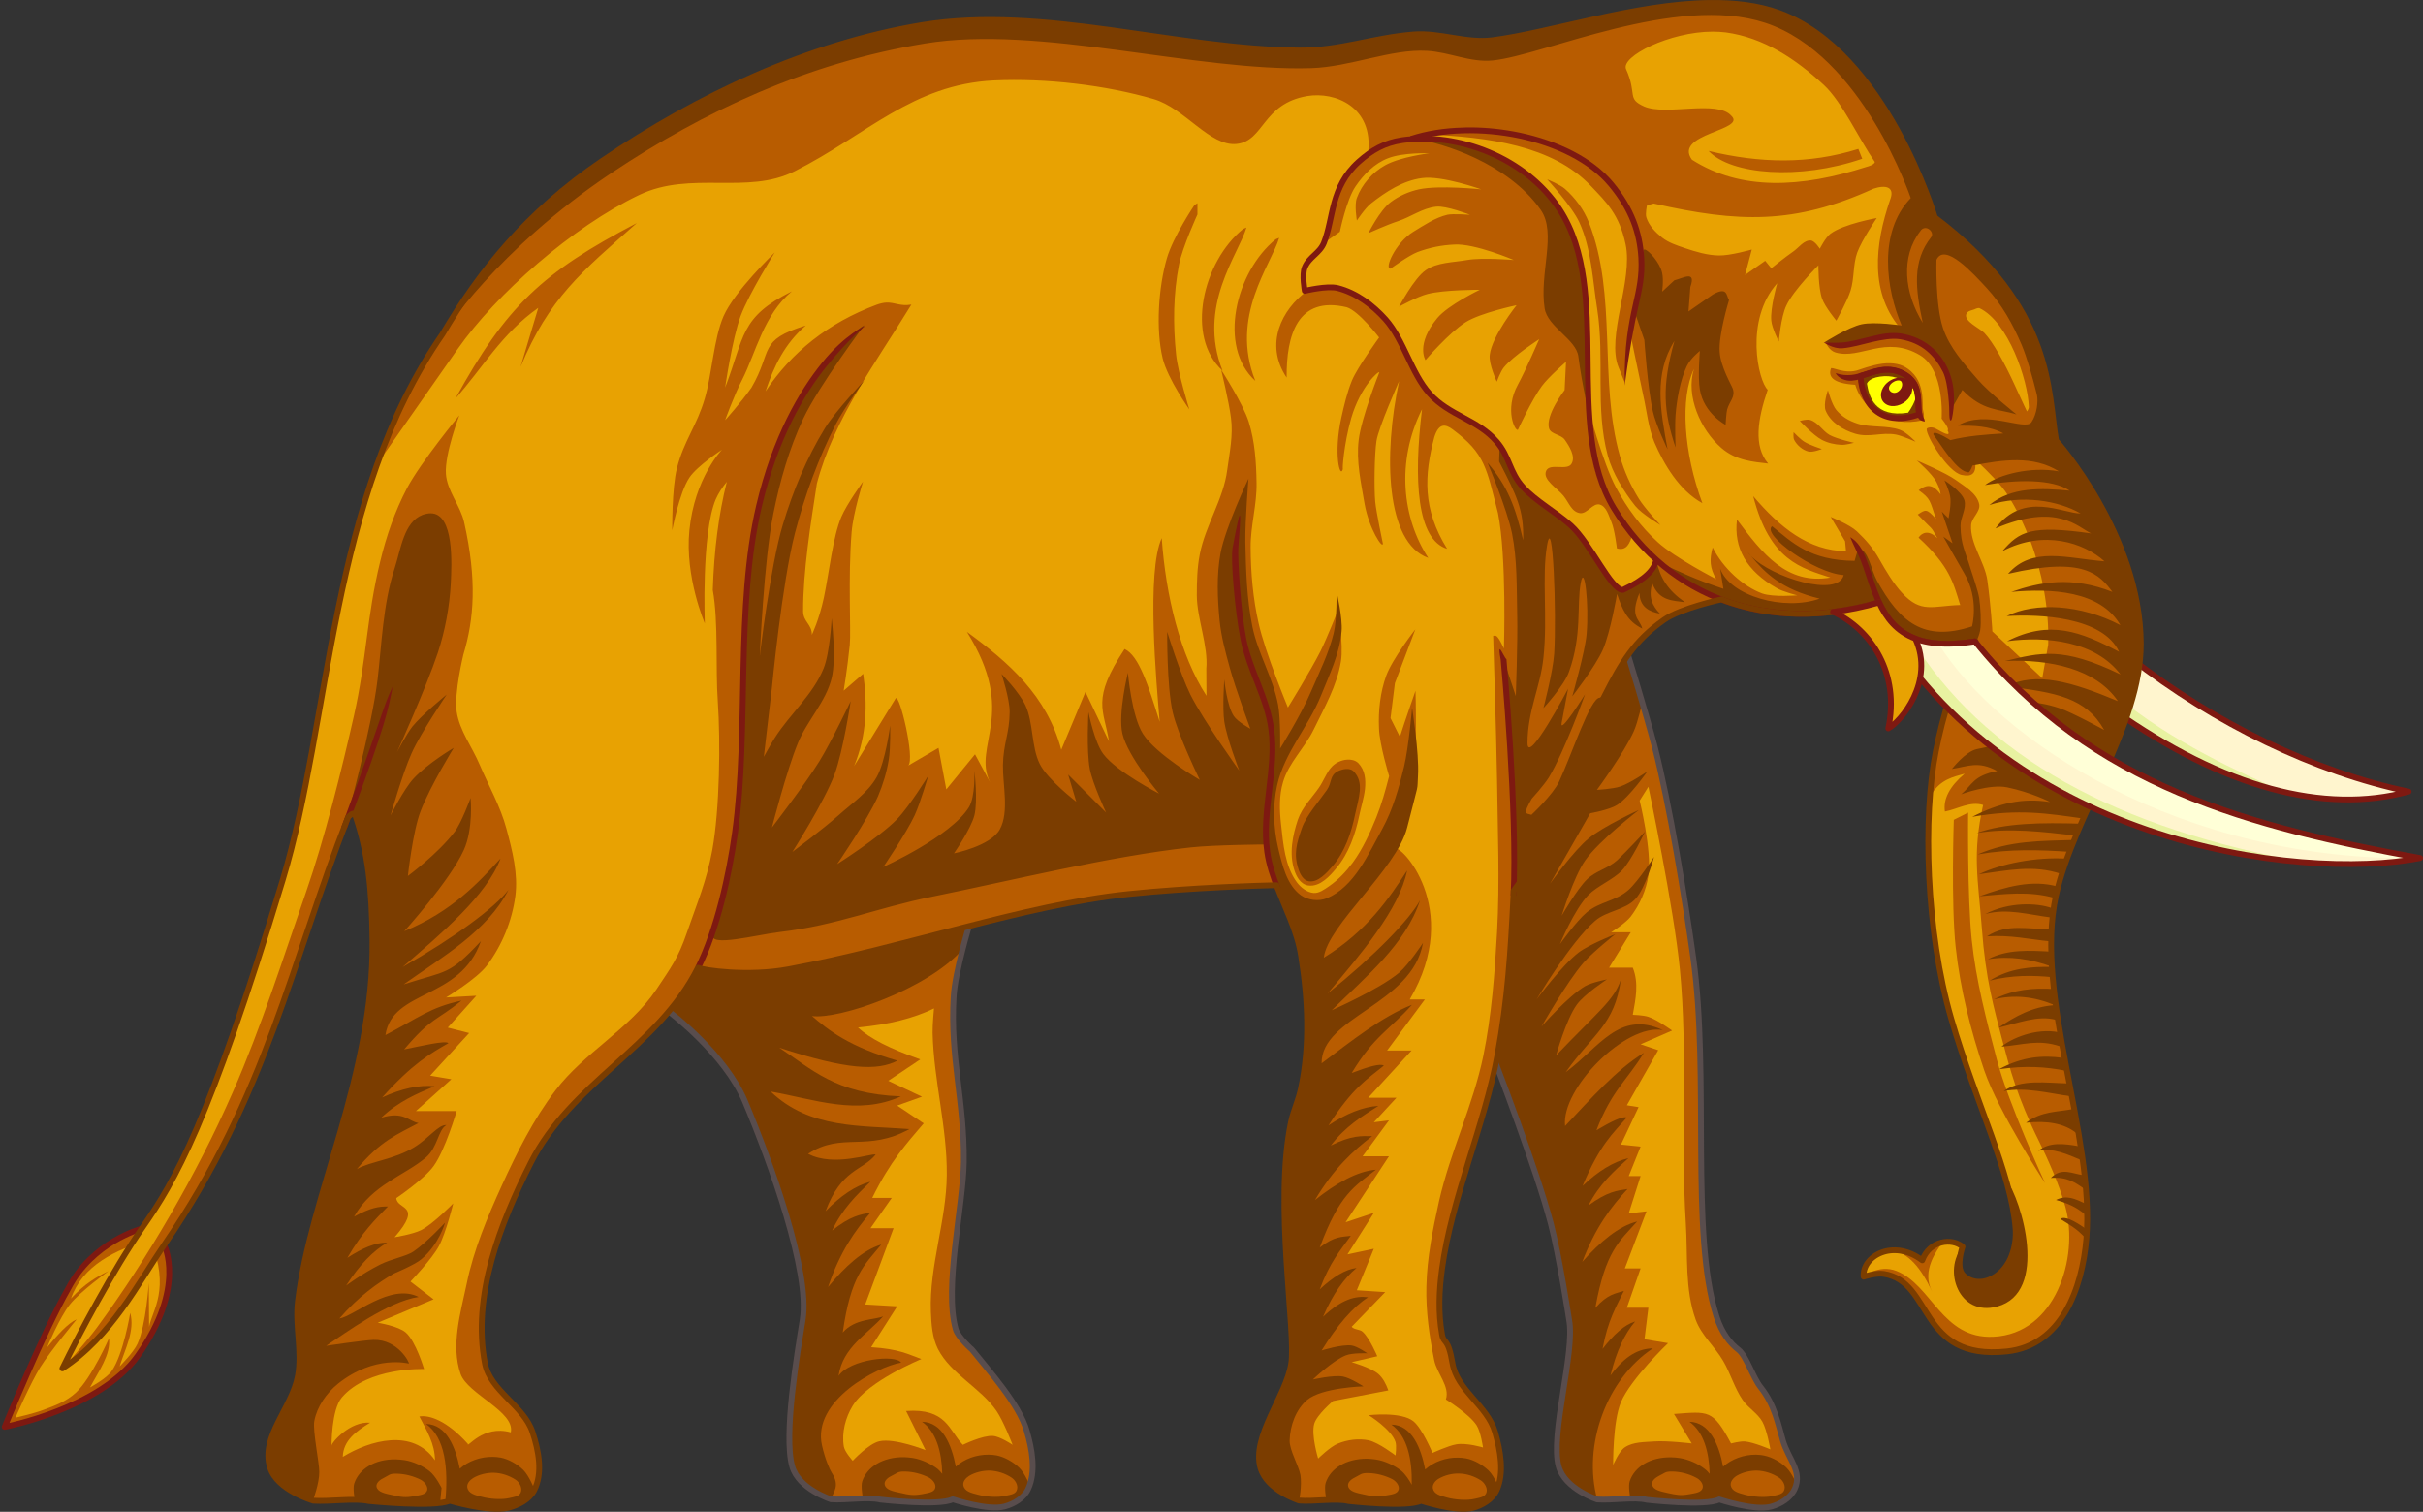
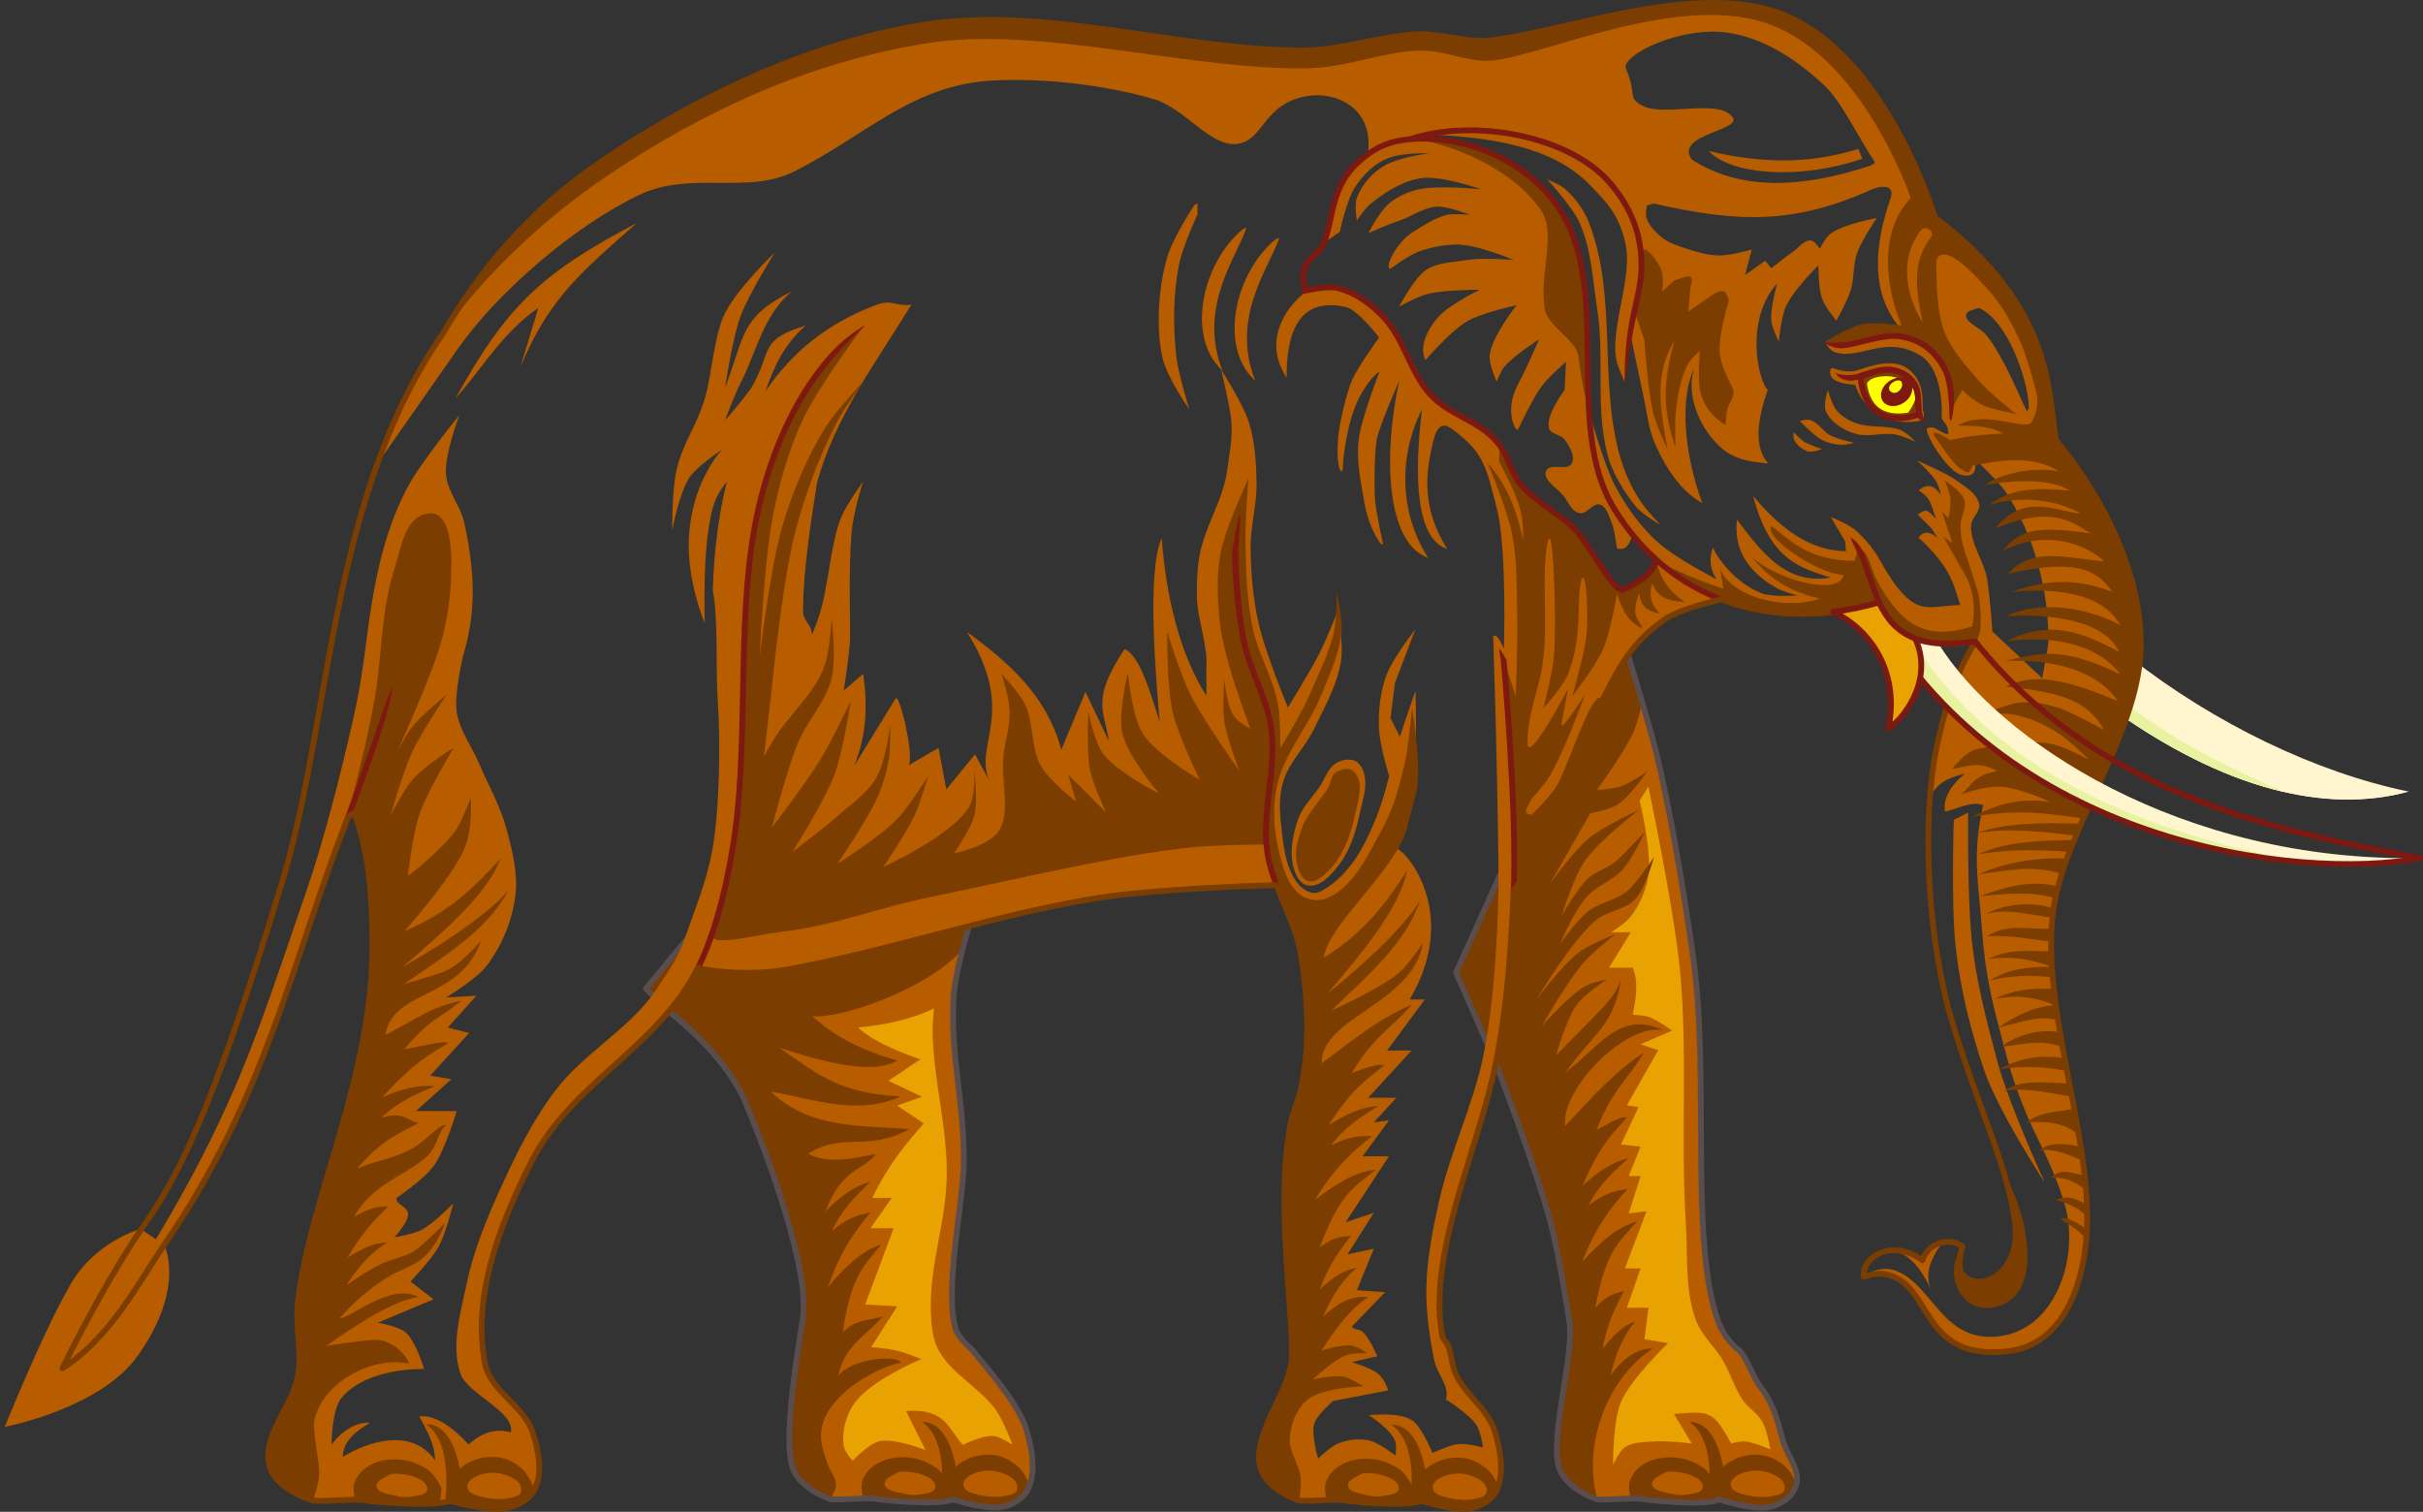
<svg xmlns="http://www.w3.org/2000/svg" width="155.34mm" height="96.921mm" fill-rule="evenodd" stroke-linejoin="round" stroke-width="28.222" preserveAspectRatio="xMidYMid" version="1.2" viewBox="0 0 15534 9692.1" xml:space="preserve">
  <rect x="0" y="0" width="15534" height="9692.1" fill="#333333" stroke="none" />
  <defs class="TextShapeIndex">
  
 </defs>
  <defs class="EmbeddedBulletChars">
  
  
  
  
  
  
  
  
  
  
 </defs>
  <g transform="translate(-968.08 -1586.3)">
    <path d="m5265 8078s352 266 480 571c163 388 419 1094 369 1399-33 207-124 738-67 939 41 145 248 211 248 211 97 7 238-18 317 2 0 0 378 43 464-2 0 0 224 75 333 46 59-16 124-53 151-113 51-111 25-255-10-373-49-170-239-380-350-519 0 0-90-78-105-132-75-264 48-794 52-1069 5-391-89-673-65-1063 9-160 103-467 103-467l89-196-1892 283-273 329z" fill="#e8a202" />
    <path d="m7082 7975c9-160 103-467 103-467l89-196-1892 283-273 329 156 154s352 266 480 571c163 388 419 1094 369 1399-33 207-124 738-67 939 41 145 248 211 248 211 97 7 238-18 317 2 0 0 378 43 464-2 0 0 224 75 333 46 59-16 124-53 151-113 51-111 25-255-10-373-49-170-239-380-350-519 0 0-90-78-105-132-75-264 48-794 52-1069 4-321-59-570-68-865zm-135 233c7 305 94 605 91 910-2 294-113 583-102 877 3 81 9 167 45 239 83 162 273 248 376 398 45 66 103 217 103 217s-80-54-126-57c-67-5-193 57-193 57-90-94-105-236-364-217l125 251s-198-79-296-57c-69 15-171 125-171 125s-51-56-57-91c-15-88 10-186 57-262 97-158 440-299 440-299-83-30-142-65-322-76l167-262-205-12 182-489h-148l136-194h-125c117-238 223-352 330-478l-170-114 159-57-216-102 205-137c-193-68-328-136-399-205 196-18 358-59 487-122 0 0-10 104-9 157z" fill="#b85c00" />
    <path d="m7274 7312-89 196s-30-19-45 164c-226 257-791 451-966 428 103 89 239 198 548 286-130 67-323 59-758-83 205 134 357 296 780 312-278 126-557 18-835-31 253 242 578 216 889 241-272 149-431 16-649 158 164 88 409-6 433 5-84 105-219 90-321 363 95-98 190-163 287-189-90 88-180 174-245 313 118-94 180-102 246-115-100 117-196 251-272 477 111-134 224-237 341-272-109 133-195 198-247 564 78-91 206-80 259-104-102 116-258 196-286 382 73-108 369-139 401-85-154 26-572 243-507 531 21 92 50 155 62 174 55 85 12 121-5 171 0 0-207-66-248-211-57-201 34-732 68-939 49-305-207-1011-370-1399-128-305-480-571-480-571l-156-154 273-329zm-395 3389c132 3 190 149 217 288 53-50 133-78 211-77 18 0 35 2 52 5 51 11 106 42 144 79 37 36 70 120 70 120l-29 47-91 63-110 21-115-11-179-44-2 21-104-4-141 5-144-4-159-26s-13-71-3-101c31-94 133-156 267-155 19 1 38 2 56 5 58 9 118 38 160 70 10 9 21 20 30 32-4-145-39-270-130-334zm435 313c-44-1-95 11-133 34-21 13-41 36-37 60 7 39 49 49 92 60 50 14 127 20 178 8 33-8 69-10 75-44 6-27-13-58-36-73-41-27-90-43-139-45zm-544 6c-49-1-48 10-90 30-23 11-45 32-40 54 7 34 53 43 101 53 56 13 83 18 139 8 37-8 77-10 84-40 6-24-15-52-40-66-45-23-100-38-154-39z" fill="#7b3d00" />
    <path d="m5265 8078s352 266 480 571c163 388 419 1094 369 1399-33 207-124 738-67 939 41 145 248 211 248 211 97 7 238-18 317 2 0 0 378 43 464-2 0 0 224 75 333 46 59-16 124-53 151-113 51-111 25-255-10-373-49-170-239-380-350-519 0 0-90-78-105-132-75-264 48-794 52-1069 5-391-89-673-65-1063 9-160 103-467 103-467l89-196-1892 283-273 329z" fill="none" stroke="#594d4d" stroke-linejoin="miter" stroke-width="37" />
    <path d="m11405 5784s117 379 172 591c96 374 194 972 247 1354 105 756-21 1765 148 2295 35 111 89 175 142 216 51 40 91 176 142 240 89 112 112 236 143 343 35 118 126 198 75 309-28 60-92 97-151 113-109 29-333-46-333-46-87 45-465 2-465 2-78-20-220 5-317-2 0 0-206-66-247-211-57-201 106-733 67-939 0 0-64-417-118-621-93-352-355-1032-355-1032l-252-575 1007-2230z" fill="#e8a202" />
    <path d="m11480 6719s79 319 56 478c-13 95-55 188-113 265-33 43-126 101-126 101h126l-139 227h152c40 100 18 201 0 302 0 0 68 2 100 13 56 18 152 88 152 88l-202 88 113 38-201 353 75 12-113 240 126 13-76 189h76l-76 239 114-13-139 366h101l-88 252h138l-25 202 151 25s-239 229-302 378c-53 125-50 403-50 403s37-88 75-113c54-36 125-33 189-38 80-6 240 13 240 13l-114-189c222-16 248-31 366 189 0 0 58-15 88-13 57 5 164 51 164 51s-21-123-51-177-90-87-126-139c-53-77-78-170-126-252-53-91-140-164-176-264-70-195-50-411-63-618-34-541 14-1086-38-1626-38-395-202-1172-202-1172zm139-166c82 367 159 850 205 1176 105 756-21 1765 148 2295 35 111 89 175 142 216 51 40 91 176 142 240 89 112 112 236 143 343 35 118 126 198 75 309-28 60-92 97-151 113-109 29-333-46-333-46-87 45-465 2-465 2-78-20-220 5-317-2 0 0-206-66-247-211-57-201 106-733 67-939 0 0-64-417-118-621-93-352-355-1032-355-1032l-252-575 1007-2230 95 193s117 379 172 591z" fill="#b85c00" />
    <path d="m11405 5784-95-193-1007 2230 252 575s262 680 355 1032c54 204 118 621 118 621 39 206-124 738-67 939 41 145 247 211 247 211-95-348 60-772 357-969-88 3-173 41-272 174 38-157 92-269 158-346-69 21-138 84-209 176 35-186 87-269 137-372-54 18-102 18-183 109 65-364 153-426 268-554-119 30-236 129-352 259 85-223 186-354 290-467-66 10-129 16-250 105 69-136 163-219 256-303-97 23-195 84-294 178 113-269 195-336 283-438-23-12-98 24-194 81 98-255 193-316 304-496-177 108-340 294-505 469-27-239 388-659 627-615-280-129-406 109-623 270 181-254 311-300 354-595-44 135-143 202-416 488 0 0 64-231 133-326 49-68 193-162 193-162s-97 19-139 43c-110 64-280 259-280 259s162-286 269-409c60-69 204-183 204-183s-166 65-236 118c-107 82-269 301-269 301s217-368 376-505c74-64 192-68 258-140 67-72 119-269 119-269s-103 158-163 211c-82 73-182 74-268 144-68 57-172 204-172 204s92-223 183-316c58-58 159-98 215-157 63-67 147-248 147-248s-123 132-179 184c-59 53-137 67-194 123-64 63-161 232-161 232s77-250 151-355c90-129 344-323 344-323s-228 104-323 183c-98 81-247 290-247 290l258-452s121-21 172-53c81-52 194-215 194-215s-110 75-172 96c-49 17-151 22-151 22s177-241 237-377c27-61 54-187 54-187-47-156-92-302-92-302z" fill="#7b3d00" />
    <path d="m11799 10701c131 3 190 149 216 288 54-49 134-78 212-77 17 1 35 2 52 6 51 10 106 42 143 78s71 120 71 120l-29 47-91 63-110 21-115-10-179-45-2 22-104-5-141 5-144-4-159-25s-13-72-3-102c31-94 132-156 266-154 19 0 38 2 57 5 57 9 117 37 159 70 11 8 21 19 31 31-4-144-39-269-130-334zm435 313c-44-1-95 11-133 34-21 13-41 37-37 61 7 38 48 48 92 60 50 13 126 20 177 8 34-8 70-11 76-45 6-27-13-58-36-73-41-27-91-43-139-45zm-544 6c-49-1-48 10-90 30-23 12-45 33-40 54 7 35 53 43 101 54 56 12 82 18 139 7 37-7 76-10 84-40 6-24-15-52-41-65-45-24-99-39-153-40z" fill="#7b3d00" />
    <path d="m11405 5784s117 379 172 591c96 374 194 972 247 1354 105 756-21 1765 148 2295 35 111 89 175 142 216 51 40 91 176 142 240 89 112 112 236 143 343 35 118 126 198 75 309-28 60-92 97-151 113-109 29-333-46-333-46-87 45-465 2-465 2-78-20-220 5-317-2 0 0-206-66-247-211-57-201 106-733 67-939 0 0-64-417-118-621-93-352-355-1032-355-1032l-252-575 1007-2230z" fill="none" stroke="#594d4d" stroke-linejoin="miter" stroke-width="37" />
    <path d="m2020 9567s144 268-168 710c-241 341-854 457-854 457s249-613 409-890c155-296 463-379 463-379z" fill="#b85c00" />
-     <path d="m2020 9567s144 268-168 710c-241 341-854 457-854 457s249-613 409-890c155-296 463-379 463-379z" fill="none" stroke="#7e1911" stroke-linejoin="miter" stroke-width="37" />
-     <path d="m1924 10092c20-107 138-236 9-560-229 66-437 169-510 379 91-98 167-140 241-176 0 0-180 129-248 214-65 81-146 275-146 275 67-80 132-154 190-180 0 0-166 199-234 308-63 102-159 323-159 323s117-27 173-48c80-29 154-56 217-115 98-92 210-346 210-346 12 105-66 210-122 315 0 0 106-57 139-105 75-106 119-373 119-373 31 114-32 228-68 343 0 0 90-90 115-146 55-121 72-390 72-390z" fill="#e8a202" />
    <path d="m14629 5805c536 419 1185 733 1781 856-541 147-1186-24-1886-519-10 14 102-328 105-337z" fill="#fff5ce" />
    <path d="m16410 6661c-541 147-1186-24-1886-519-6 8 28-100 59-196 351 354 1223 825 1827 715z" fill="#fff5ce" />
    <path d="m15612 6664c-341-78-707-251-1089-522-4 5 8-34 24-87 341 286 786 486 1065 609z" fill="#e8f2a1" />
-     <path d="m14629 5805c536 419 1185 733 1781 856-541 147-1186-24-1886-519-10 14 102-328 105-337z" fill="none" stroke="#7e1911" stroke-linejoin="round" stroke-width="37" />
-     <path d="m11928 1605c160-2 311 15 447 65 683 249 998 1310 998 1310 768 581 723 1125 777 1431 0 0 539 602 543 1300 2 527-430 1101-544 1616-141 642 250 1546 195 2200-27 318-158 686-510 723-572 60-468-447-789-497-51-8-129 18-129 18-11-129 187-247 376-105 47-129 192-145 258-87 0 0-45 127 2 180 32 37 106 67 191 22 124-66 155-220 147-319-28-358-251-794-412-1344-163-560-183-1299-99-1716 44-219 116-486 255-704-395 63-537-74-619-250-362 106-710 96-1011-19 0 0-260 56-366 130-193 134-276 278-383 488-98 192-177 533-261 731-85 199-297 485-322 519 0 10 0 21-1 31-18 362-37 662-102 1018-81 446-296 926-356 1375-19 139-25 282 0 420 11 65 38 14 67 185 30 175 223 271 273 441 34 118 61 262 10 373-28 60-93 97-152 113-108 29-333-46-333-46-86 45-464 2-464 2-79-20-220 5-317-3 0 0-207-65-248-210-57-201 164-460 197-667 33-201-112-1024-1-1550 18-82 47-135 64-216 59-278 45-572 0-853-25-156-101-300-157-449-91 2-551 15-951 57-672 70-1435 345-2176 482-261 49-549 7-582-10-260 518-812 734-1072 1251-198 393-377 854-294 1286 34 176 249 271 305 440 39 118 68 262 11 373-31 60-103 97-169 113-122 29-373-46-373-46-96 45-519 2-519 2-88-20-246 5-355-2 0 0-231-66-277-211-63-200 140-383 178-589 29-157-19-320 0-478 82-685 487-1450 478-2313-4-337-28-562-111-805-9-27-46 15-46 15-364 929-517 1778-1179 2742-166 243-340 589-652 791 104-214 321-626 518-910 199-286 421-656 894-2219 311-1026 299-2454 1025-3502 239-405 539-781 1023-1110 614-417 1318-749 2051-871 779-128 1630 157 2419 163 264 2 470-82 734-103 169-13 337 59 505 37 371-48 914-233 1391-239z" fill="#e8a202" />
    <path d="m11928 1605c160-2 311 15 447 65 683 249 998 1310 998 1310 768 581 723 1125 777 1431 0 0 539 602 543 1300 2 527-430 1101-544 1616-141 642 250 1546 195 2200-27 318-158 686-510 723-572 60-468-447-789-497-51-8-129 18-129 18s97-81 210-37c227 89 292 438 622 422 397-18 550-506 462-831-41-152-123-328-168-419-144-290-191-478-235-644-57-218-109-398-133-724-25-325-62-473 8-791-82-26-163 26-245 42-12-81 31-162 127-243-76 22-153 36-214 133v-168l99-392 173-416c-347 54-526-63-629-254-852 241-1371-194-1542-416-8-10-16-19-24-29 3 3 5 6 7 9-17 57-38 107-100 89 0 0-13-118-36-172-17-40-31-96-73-109-44-13-81 60-126 55-56-7-72-68-108-112-40-49-136-103-110-160 24-52 136 4 163-46 26-46-14-110-45-154-24-33-89-33-100-72-24-85 100-245 100-245l9-181s-111 96-154 154c-64 85-154 281-154 281-16 16-90-127 0-290 51-94 136-290 136-290s-166 106-227 181c-21 26-45 91-45 91s-53-114-45-172c14-120 172-318 172-318s-230 48-327 109c-106 67-257 243-257 243s-65-100 76-270c70-84 272-181 272-181s-227-1-335 27c-64 16-182 81-182 81s95-182 171-234c74-51 176-49 265-65 98-17 299 0 299 0s-250-107-381-99c-84 4-157 19-236 48-57 22-172 106-172 106-45 7 30-166 145-236 69-42 139-90 218-109 35-8 145 0 145 0s-152-59-216-52c-92 10-161 66-248 94-65 21-187 76-187 76s73-147 143-199c53-40 117-68 181-82 130-28 399 0 399 0s-253-90-380-72c-121 16-231 87-327 163-37 29-90 109-90 109s-17-100 0-145c32-87 100-164 181-209 99-55 283-77 283-77s-166-7-265 32c-86 33-157 105-208 181-58 85-100 290-100 290l-101 71c63-159 42-357 222-519 86-76 166-122 279-139 359-53 811 103 1010 444 187 323 171 753 175 1140 1 39 2 79 3 117 2 7 96 366 184 529 69 128 158 249 266 347 109 100 375 237 375 237-41-70-45-124-23-203 67 133 195 250 318 295 71 25 225 12 225 12s-93-23-133-47c-193-109-276-257-254-439 162 217 318 420 599 372-188-62-388-107-495-522 172 202 356 350 595 353l-6-64-92-156s121 49 167 92c60 57 106 110 146 182 39 69 90 155 144 213 123 134 195 83 373 78-44-142-67-249-267-432 23-34 66-51 121 4-48-86-21-42-126-152 51-34 57-39 117 28-41-120-34-128-111-184 44-33 87-47 140 26 0 0 1-25-26-78s-126-139-126-139 189 81 249 125c59 43 136 85 151 156 9 47-49 86-52 133-8 119 87 236 104 354 22 158 33 329 32 328l320 300 38-214c4-119-7-239-28-355-39-212-116-422-231-605-41-66-133-157-195-215-37-35 35 117-101 86-89-20-227-248-224-294 0-8 30-18 58-3 40 22 103 61 76 11 0 0 18-4-38-75 0 0 22-310-138-406-223-133-383 29-542-18-39-11-60-57-60-57l489-83c-215-234-177-555-80-837 34-84-26-100-106-73-508 231-866 218-1409 95l-43 12s-12 52-4 77c16 52 58 95 100 129 42 33 94 50 144 67 72 24 146 47 221 48 71 2 211-38 211-38l-43 163 129-91 39 48s91-73 139-106c37-25 70-76 115-72 26 3 57 53 57 53s36-72 68-96c83-63 297-101 297-101s-96 142-125 221c-28 78-18 166-43 245-21 67-91 192-91 192s-72-87-91-140c-25-68-24-215-24-215s-160 159-206 259c-34 71-48 230-48 230s-44-87-48-134c-8-81 38-240 38-240-211 237-122 626-61 683-65 190-92 361 3 473-93-11-206-18-300-100-134-116-230-334-176-506-89 187-67 534 54 860-150-82-248-253-307-389-40-95-49-201-72-302-30-137-86-412-86-412l-34 326-38-93c-81-194 94-558 45-789-41-192-121-268-224-376-246-258-651-312-1064-330l-91 27-181 36-91 55c35-292-210-393-390-363-289 49-276 289-453 307-171 18-332-230-533-288-304-88-685-135-1025-119-519 26-812 348-1275 582-303 154-666-6-997 152-429 205-918 636-1164 988l-538 769 206-482 235-383c239-405 539-781 1023-1110 614-417 1318-749 2051-871 779-128 1630 157 2419 163 264 2 470-82 734-103 169-13 337 59 505 37 371-48 914-233 1391-239zm21 184c-275 0-593 160-556 241 73 163 2 188 116 239 140 61 469-45 559 60 100 93-374 114-253 281 313 200 698 182 1123 45 0 0 46-11 50-30-101-146-210-385-326-493-180-167-387-305-630-338-27-3-55-5-83-5zm933 752 25 63c-402 138-842 103-985-50 330 79 642 87 960-13zm-1995 195s82 33 114 61c66 58 121 133 153 214 185 469 62 1013 199 1498 27 97 69 190 122 275 38 62 138 168 138 168s-119-70-161-122c-72-90-146-210-176-321-83-306-19-626-68-940-30-188-36-385-115-558-48-104-206-275-206-275zm-2242 153v72s-96 209-118 321c-37 188-39 384-19 576 12 120 85 353 85 353s-138-194-171-327c-45-187-27-457 27-642 40-138 176-340 176-340zm-3594 127c-353 311-565 484-746 923l114-379c-235 165-357 386-531 581 326-591 553-806 1163-1125zm3908 29c-50 173-318 503-153 918-241-219-126-700 132-909zm210 66c-51 173-319 503-153 917-242-219-127-699 131-908zm-3234 94s-165 263-219 408c-54 147-99 458-99 458 126-327 93-451 428-617-181 149-230 392-319 567-54 105-109 259-109 259s102-113 169-209c139-239 39-303 348-398-134 115-205 262-258 422 166-249 399-438 712-555 25-9 45-13 63-14 54-2 87 25 160 13-224 367-495 727-606 1148-39 253-89 562-88 819 1 67 57 83 56 150 0 0 47-97 77-238 35-166 57-388 112-518 34-81 139-226 139-226s-63 199-73 323c-24 293-3 636-12 724-17 165-39 293-39 293l125-108c29 197 23 394-58 591 0 0 249-405 266-433 24-38 126 388 81 430l194-113 50 266 184-225 96 178c-116-234 183-436-148-963 268 196 513 409 605 756l155-371 151 317c-32-204-116-265 100-592 93 43 152 236 225 467-21-250-86-962 13-1178 26 369 118 751 287 1011l-1-174c13-147-60-321-61-469 0-88 2-177 19-264 36-186 152-353 176-541 15-111 39-223 24-334-13-104-63-308-63-308s139 214 177 334c39 125 48 259 50 390 3 139-39 276-38 415 1 162 15 326 51 485 41 186 188 541 188 541s146-236 208-359c43-86 113-264 113-264s37 219 19 327c-25 156-107 298-176 440-57 116-159 210-195 334-26 86-23 181-13 270 14 128 25 268 101 372 25 34 65 65 107 69 36 3 70-23 101-44 58-40 109-94 151-151 64-88 110-189 151-290 34-85 59-174 82-264 0 0-62-202-65-307-5-113 8-230 46-336 40-110 187-298 187-298l-131 345-28 224 60 120c31-99 100-295 100-295s13 413-18 616c-22 136-91 261-114 397 24-41 442 376 95 966h97l-242 327h157l-278 303h181l-145 157 97-12-169 230h169l-278 423 181-60-169 266 169-36-109 266 182 12-215 222c16 20 51 15 70 32 45 40 94 157 94 157l-164 38s123 35 170 75c30 26 50 64 65 106l-354 68s-103 86-121 146c-21 72 25 223 25 223s78-77 127-96c61-25 132-34 197-21 64 14 172 97 172 97s8-59 0-86c-27-83-172-172-172-172s210-25 288 40c57 48 121 202 121 202s103-47 152-55c66-12 172 20 172 20s-14-100-41-142c-46-72-197-166-197-166 27-84-58-166-75-252-31-155-54-314-50-472 4-184 41-367 81-547 72-317 218-614 284-932 53-260 73-527 88-792 18-325 4-651 0-976-5-308-25-925-25-925 15 2 22-20 69 82 0 0 19-584-38-868-74-287-80-380-291-537-46-34-88-42-117 49-65 245-77 461 82 717-193-59-217-438-161-895-169 337-125 702 40 953-273-96-289-662-187-1133 0 0-132 296-145 383-13 86-16 304-8 390 6 65 49 268 49 268 0 39-88-93-117-253-23-136-55-275-38-412 17-142 132-432 132-432 0-15-120 87-180 293-48 169-58 335-53 325-18 70-62-95-10-329 18-81 37-162 68-238 36-86 174-275 174-275s-131-171-208-194c-315-75-387 178-385 451-145-216-29-438 128-553l180-34 227 97 140 155 107 203 97 194 145 135 130 68 75 44 145 119 145 290 327 245 302 409c143-63 165-126 233-189 104 80 174 160 406 239 0 0-260 56-366 130-193 134-276 278-383 488-98 192-177 533-261 731-85 199-297 485-322 519 0 10 0 21-1 31-18 362-37 662-102 1018-81 446-296 926-356 1375-19 139-25 282 0 420 11 65 38 14 67 185 30 175 223 271 273 441 34 118 61 262 10 373-28 60-93 97-152 113-108 29-333-46-333-46-86 45-464 2-464 2-79-20-220 5-317-3 0 0-207-65-248-210-57-201 164-460 197-667 33-201-112-1024-1-1550 18-82 47-135 64-216 59-278 45-572 0-853-25-156-101-300-157-449-1088-38-2161 354-3127 539-261 49-549 7-582-10-260 518-812 734-1072 1251-198 393-377 854-294 1286 34 176 249 271 305 440 39 118 68 262 11 373-31 60-103 97-169 113-122 29-373-46-373-46-96 45-519 2-519 2-88-20-246 5-355-2 0 0-231-66-277-211-63-200 140-383 178-589 29-157-19-320 0-478 82-685 487-1450 478-2313-4-337-28-562-111-805-9-27 317-911-46 15-364 929-517 1778-1179 2742-166 243-340 589-643 785 0 0 146-166 212-255 169-230 325-471 468-718 149-257 286-523 405-795 182-416 319-850 468-1279 118-339 229-784 308-1134 81-360 80-628 168-987 39-162 94-321 171-468 90-170 336-468 336-468s-94 246-86 374c7 111 93 204 117 312 83 370 64 619-5 848 0 0-60 244-43 365 18 123 100 227 148 342 58 136 133 267 171 409 38 141 76 289 57 433-21 159-86 316-182 444-67 88-262 205-262 205l194-11-183 204 137 35-250 273 136 23-227 204h261s-73 250-148 353c-61 85-239 205-239 205 5 78 174 38-11 251 0 0 118-19 171-46 79-41 205-171 205-171s-46 189-92 274-182 227-182 227l148 114-358 150s132 21 180 63c65 57 117 234 117 234s-359-14-527 182c-68 79-66 309-66 309 0-21 120-158 247-147-90 55-172 114-175 219 174-107 449-184 591 22-1-107-52-188-100-281 61-11 176 25 311 176-7 32 95-125 275-74 29-133-278-246-322-375-63-182-1-388 39-577 45-219 133-428 226-632 97-212 202-423 343-608 184-243 477-394 647-647 94-141 140-202 195-362 67-194 127-332 164-533 47-260 53-691 35-954-15-207 5-507-32-712 8-251 37-484 90-694-28 34-54 73-71 112-93 221-70 796-70 796s-129-298-99-597c33-336 209-517 209-517s-158 103-209 179c-66 99-110 338-110 338s-3-269 30-398c46-180 127-269 179-448 45-151 57-382 120-527 70-160 328-408 328-408zm7722 356c-8 0-15 1-23 5-21 11-51 10-60 34-16 46 85 89 116 121 56 58 134 201 195 335 56 123 78 168 78 168 5-7 14-22 12-31-6-170-131-544-318-632zm-571 354c30 1 59 6 86 19 151 79 115 249 125 282 6 21 11 59-10 66-91 20-197 11-274-44-39-28-112-63-151-185-153-9-172-58-156-103-1-19 90 41 180 7 62-21 134-44 200-42zm-399 173s26 94 54 127c37 44 81 69 135 87 83 27 191 10 273 40 43 16 100 76 100 76s-88-39-127-46c-92-16-169 21-259-5-78-23-158-72-190-147-18-43 14-132 14-132zm-135 189c7-1 13 0 19 1 52 14 81 71 127 97 48 26 156 50 156 50s-54 15-81 13c-43-2-87-12-125-32-55-29-141-121-141-121s24-7 45-8zm-85 80s43 46 70 62c34 21 111 46 111 46s-58 23-86 16c-38-10-73-40-91-74-8-15-4-50-4-50zm-1310 18c18 187 60 352 159 470-83-141-137-297-159-470zm-1550 2081c23-1 49 3 69 22 44 45 49 107 43 167-7 59-26 118-36 167-25 120-67 245-149 342-20 24-44 52-74 75-29 22-65 40-105 34-27-4-46-21-60-39-13-18-22-39-28-57-36-107-12-225 22-326 29-83 93-143 135-205 16-22 30-53 47-83 17-31 38-62 74-80 18-9 39-16 62-17zm3979 340s-6 537 23 815c27 260 94 515 161 768 73 280 309 792 309 792s-301-460-390-723c-87-256-154-522-183-791-30-278-12-815-12-815zm-165 2755c-32 49-138 179-66 316-70-151-153-252-263-266 54-5 128 11 200 65 25-67 76-104 129-115z" fill="#b85c00" />
    <path d="m11928 1605c160-2 311 15 447 65 683 249 999 1310 999 1310l57 44c709 565 667 1089 720 1387 0 0 539 602 543 1300 2 497-381 1034-520 1525l9-47c-182-61-346-22-528 2 142-68 368-112 561-100l16-44c-186-12-374-20-585 17 206-91 412-86 618-93l11-28c-216-25-432-51-635-16 177-65 417-68 668-60l16-33c-229-32-411-64-713-11 171-88 323-123 498-95 4 0-123-63-274-94-108-23-291 42-295 45 75-64 75-118 231-150-122-66-183-30-290-13 0 0 86-111 159-127 152-33 312-60 467-36 90 14 253 104 253 104s-133-133-213-181c-83-51-176-91-272-109-62-12-190 0-190 0s150-70 231-77c85-8 173 9 254 36s287 140 287 140c-116-206-307-241-628-279 193-97 419-30 716 94-140-207-437-270-724-257 228-53 365-96 741 86-162-214-477-247-727-213 272-139 471-62 718 68-105-226-515-242-721-229 183-91 473-76 729 58-128-222-446-236-700-213 187-64 385-103 649 0-83-110-180-230-669-116 154-178 378-99 618-80-130-118-388-206-655-65 109-127 183-169 570-114-84-38-218-201-614-32 182-243 433-95 546-96-143-83-377-121-585-54 141-117 331-109 515-92-110-76-344-72-543-36 91-69 294-120 474-88-168-104-360-74-554-37 0 0-11 32-23 43-74 3-179-177-228-242-7-38 109 36 109 36 111-28 226-36 340-43-90-49-191-50-292-50 179-108 431 38 472-22 35-52 44-133 35-175-29-117-63-237-98-321-56-131-127-259-223-363-86-93-270-297-323-182 0 0-9 286 42 438 42 126 136 230 223 330 73 84 248 223 248 223-113-36-215-20-347-157l-66 116s8-142-17-207c-26-67-76-127-132-173-50-40-111-71-174-83-65-12-133 5-198 17-48 9-92 37-140 41-53 5-157-16-157-16s153-98 239-116c84-18 256 8 256 8-100-232-153-597 58-817 0 0-308-919-934-1124-572-187-1420 210-1747 242-144 14-277-54-421-62-229-13-491 103-740 111-748 23-1739-279-2477-158-753 124-1415 432-2015 833-727 486-1079 1030-1079 1030 239-405 539-781 1023-1110 614-417 1318-749 2051-871 779-128 1630 157 2419 163 264 2 470-82 734-103 169-13 337 59 505 37 371-48 914-233 1391-239zm2246 5631-7 35h-3c3-12 6-23 10-35zm-10 35c-5 19-9 37-14 56-31 142-36 296-26 457-137-50-274-71-411-48 126-66 266-56 404-49l-5-66c-133-12-250-42-405-32 133-87 266-40 399-50l11-71c-140-17-280-61-421-22 153-79 331-72 427-38l16-65c-160-46-321-25-481-11 169-60 337-110 506-61zm-40 513c1 0 3 1 4 1h-4zm0 1c2 26 4 53 6 79l-2-13c-130-13-262-14-404 22 133-82 267-90 400-88zm6 79 9 64c-1 0-2-1-3-1l-6-63zm6 63c59 537 248 1132 209 1600-45-36-34-45-168-126 27-21 88 10 165 64v-89c-43-32-79-65-193-97 69-35 126-5 183 21v-91c-56-40-112-80-216-71 70-72 140-25 210-18l-12-95c-93-39-185-82-278-61 71-58 163-46 257-30l-15-85c-76-60-184-80-321-65 101-76 201-68 302-88l-18-82c-142-20-285-59-427-33 112-79 271-52 418-49l-24-82c-121-24-254-34-424-9 150-82 282-90 407-73l-16-74c-141-47-234-9-375 2 59-50 218-122 367-92l-20-80c-113-31-242 22-366 50 106-72 217-134 360-144-133-55-257-68-390-37 128-65 257-74 385-66zm-4146-5454c13 0 30 2 49 4-28 2-55 4-81 8-5-8 7-12 32-12zm49 4c45-2 91-2 138 2 303 25 617 184 791 450 233 358 159 866 190 1323 0 0-48-199-71-381-14-109-197-189-216-307-36-223 79-484-25-632-208-298-630-431-807-455zm3274 571c-13 0-26 6-35 22-124 161-103 393 17 586-46-216-70-393 55-551 16-23-10-56-37-57zm-1804 138h4c26 5 97 85 111 149 11 49 0 121 0 121l79-73c55-13 141-67 102 43l-12 157 157-109c95-53 84 8 103 36 0 0-68 220-60 332 6 97 77 215 84 236 18 53-20 79-36 133-6 22-10 99-10 99s-139-72-165-226c-14-81 0-248 0-248s-60 47-84 98c-42 88-65 218-72 315-5 69 0 206 0 206-76-230-90-387-7-683-134 213-90 446-44 695 0 0-76-159-94-242-34-150-55-459-55-459l-61-177 36-170 18-223c0-6 2-9 6-10zm-5e3 485s-289 384-391 599c-91 193-150 401-192 610-61 300-87 914-87 914s66-571 148-845c65-215 152-426 270-618 69-112 252-305 252-305s-132 180-182 279c-113 221-199 457-262 697-84 324-148 992-148 992l-52 444s45-82 70-121c97-153 245-277 313-445 41-100 52-322 52-322s31 259 0 383c-37 153-158 273-217 418-72 175-166 540-166 540s214-278 305-426c76-123 200-384 200-384s-48 320-104 471c-66 176-270 496-270 496s202-151 296-235c86-77 187-144 244-244 57-99 87-331 87-331s3 146-9 218c-13 80-37 160-69 235-69 155-262 435-262 435s272-173 383-287c80-82 201-279 201-279s-50 172-87 253c-55 117-201 331-201 331s432-194 549-383c42-68 35-235 35-235s23 194 0 287c-23 89-131 244-131 244s236-47 294-154c61-112 18-284 20-412 2-137 42-203 43-340 1-83-52-244-52-244s113 115 154 203c50 109 37 264 90 372 49 101 235 244 235 244l-52-174 243 243s-85-181-104-278c-23-120-9-366-9-366s38 194 96 270c88 116 357 253 357 253s-201-238-235-384c-30-127 35-391 35-391s24 278 96 391c84 133 365 296 365 296s-139-283-174-435c-38-167-35-514-35-514s85 274 148 401c87 173 314 488 314 488s-80-206-96-314c-13-89 0-270 0-270s16 168 61 235c25 37 106 81 106 81s-97-261-133-395c-27-98-54-197-64-298-14-144-20-291 6-433 32-167 179-477 179-477s-22 271-20 407c4 181 9 364 45 541 35 172 133 329 165 502 17 92 13 280 13 280s133-213 197-363c52-121 115-247 146-375 22-86 19-267 19-267s40 169 32 254c-13 145-79 280-133 414-80 197-234 365-280 572-29 130-24 271 6 401 26 109 55 239 147 305 45 32 114 40 165 19 176-73 264-279 356-445 68-124 107-263 140-401 29-123 51-375 51-375s46 288 38 432c-7 115 11 18-70 337-68 267-510 624-534 833 281-173 421-385 534-559-50 250-299 538-509 788 301-242 525-473 592-597-93 283-345 487-566 705 0 0 306-135 432-241 62-53 153-191 153-191-71 397-652 473-650 772 193-144 386-299 579-375-141 158-245 202-386 437 105-40 185-63 206-47-104 85-197 137-355 383 114-76 221-119 320-125-106 67-213 133-305 254 135-67 198-61 265-60-122 94-245 205-367 410 136-108 269-185 391-195-135 107-232 152-360 499 96-75 143-67 199-75-66 93-133 166-199 343 85-79 165-129 236-137-78 64-151 165-215 313 121-114 210-136 289-125-99 63-198 180-298 341 0 0 129-41 193-32 37 6 100 50 100 50s-94-4-137 13c-82 31-212 155-212 155s130-30 193-19c48 9 131 63 131 63s-266 7-361 87c-72 61-110 166-112 261-1 62 58 159 69 220 11 69-8 164-8 164s-207-65-248-210c-57-201 164-460 197-667 33-201-112-1024-1-1550 18-82 47-135 64-216 59-278 45-572 0-853-25-156-101-300-157-449l-54-173-19-88s-324 2-479 19c-515 56-1145 212-1653 315-361 73-612 184-978 227-157 19-458 100-430 16 68-203 115-461 142-653 90-655 2-1449 153-2093 207-879 675-1160 675-1160zm6567 286c29 1 60 8 92 24 130 67 87 198 106 262-225 82-366-40-377-246 57-16 115-42 179-40zm-2493 465 94 211 70 106 318 235 176 270 135 123c83-47 169-94 212-182 25 107 71 184 182 262-77-11-167-7-209-122-27 89 1 146 49 195-65-11-130-41-131-133-64 159 0 162 18 229-98-47-130-126-162-222 0 0-42 244-90 355-49 112-197 301-197 301s83-288 92-400c16-194-14-457-38-326-26 144 10 332-75 569-31 89-164 233-164 233s61-231 69-349c16-251-8-920-46-692-34 200 5 460-23 719-19 185-102 339-102 547 0 145 260-349 260-349l-41 218c-16 83 150-183 150-183s-132 367-232 533c-31 50-110 137-110 137-61 107-36 91-2 103 0 0 138-128 178-214 82-176 200-537 260-537l31-12c-98 192-177 533-261 731-85 199-297 485-322 519 0 10 0 21-1 31l-1-660-58-842 74 223s13-347 9-521 1-350-33-521c-32-157-157-454-157-454 128 150 178 281 228 496 6-196-44-289-154-504zm2851 244s111 70 128 127c15 55-26 109-25 166 2 122 30 158 65 275 12 39 47 136 55 188 8 54 14 152 6 206-3 22-21 64-21 64-376 61-549-69-633-241-630 173-971-3-944-13l-230-87-203-147c110 50 199 95 385 157l-21-130c63 177 412 274 638 193-247-60-350-165-440-273 135 139 558 268 594 122-185-12-529-261-459-313 132 106 242 219 529 222l23-80c65 6 83 138 120 206 146 265 299 396 610 294 0 0 48-175-50-340-27-45-134-235-134-235l59 42-69-203 43 43s21-97 10-144c-9-44-36-99-36-99zm-9704 211c151 1 134 329 128 451-8 149-36 299-82 440-75 226-263 641-263 641s60-115 99-165c62-77 220-205 220-205s-166 244-225 376c-58 128-135 399-135 399s84-167 146-235c92-100 259-198 259-198s-148 239-212 404c-51 132-82 417-82 417s189-139 299-282c44-57 103-218 103-218s19 198-44 335c-89 196-381 519-381 519 306-126 477-313 617-466-89 238-382 483-628 696 335-190 593-382 679-495-137 265-418 426-672 606 282-91 288-56 495-277-133 380-567 307-612 602 213-111 285-177 488-221-164 133-191 104-368 313 110-22 266-60 284-40-116 66-230 131-425 348 124-57 237-82 336-72-116 49-231 97-342 202 144-44 173 22 239 34-136 73-242 112-395 295 87-49 238-61 366-139 96-58 156-147 208-143-54 30-55 143-132 208-136 116-344 173-460 379 106-58 160-66 217-65-80 81-166 166-260 329 97-63 183-100 255-97-88 51-175 139-263 275 0 0 101-76 220-136 73-36 164-51 211-82 84-57 203-185 203-185s-38 140-153 235c-41 35-175 91-175 91-102 59-225 145-349 288 93-14 328-230 508-138-193 27-474 234-593 313 0 0 240-36 304-38 157-4 234 150 226 152 0 0-218-59-454 129-74 60-135 147-152 240-11 62 32 263 32 326 1 70-40 181-40 181s-229-63-275-208c-63-200 140-383 178-589 29-157-19-320 0-478 82-685 487-1450 478-2313-4-337-28-562-111-805-9-27-51 15-51 15s160-586 195-887c25-208 34-482 109-709 40-123 59-297 179-343 20-7 37-10 53-10zm8440 246c8 10 16 19 24 28-9-9-17-18-24-28zm-2572 1393c18-1 36 3 47 14 73 73 32 175 11 276-24 118-65 239-143 331-40 46-94 108-154 99-34-5-56-45-66-77-33-98-12-168 22-265 25-75 114-177 159-242 36-52 16-93 72-122 15-7 34-13 52-14zm4229 2625c106 146 276 731-54 821-248 68-352-237-222-383 0 0-45 127 2 180 32 37 106 67 191 22 124-66 155-220 147-319-8-100-31-207-64-321zm-10128 1574c132 3 190 149 217 287 53-49 133-77 211-76 18 0 35 2 52 5 51 10 106 42 144 79 36 36 70 120 70 120l-29 47-91 63-110 21-115-11-188-47s-1-4-1-6l-36 15c20-209 0-410-124-497zm6189 4c132 3 190 150 217 288 54-49 133-78 212-76 17 0 34 2 51 5 52 10 106 42 144 78 37 36 71 121 71 121l-29 47-92 62-110 21-115-10-188-47s0-4-1-6l-30 12-1 9-104-4-140 5-144-4-159-26s-13-71-3-101c31-94 132-156 266-155 19 1 38 2 57 5 57 9 117 38 159 70 30 23 57 68 70 92 3-166-29-314-131-386zm-6383 223c19 1 38 2 57 5 57 9 117 38 159 70 41 32 78 108 78 108l-10 102-104-4-140 5-144-4-159-26s-13-71-3-101c31-94 132-157 266-155zm629 86c-44-1-95 11-133 34-21 13-41 36-37 60 7 39 49 49 92 60 50 14 127 20 178 8 33-8 69-11 75-44 6-27-13-59-36-74-41-26-90-43-139-44zm5607 2c-49-1-48 9-90 30-23 11-45 32-40 54 7 34 53 43 101 53 56 13 82 18 139 7 37-7 76-9 84-39 6-24-15-52-41-66-45-23-100-38-153-39zm583 3c-45-2-96 11-134 34-20 12-40 36-36 60 7 38 48 48 91 60 51 14 127 20 178 8 33-8 69-11 76-45 5-27-14-58-37-73-40-26-90-43-138-44zm-6811 1c-49-2-48 9-90 30-23 11-45 32-41 54 8 34 54 43 102 53 56 13 82 18 139 7 37-7 76-9 84-39 5-24-16-52-41-66-45-23-100-38-153-39z" fill="#7b3d00" />
    <path d="m13257 4113c-13 54-38 95-56 119-215 34-251-107-264-186 0 0 8-34 82-45 166-26 238 112 238 112z" fill="#ff0" />
    <path d="m13195 4019c41 25 44 80 7 124-38 44-101 60-142 35s-44-80-7-124c25-29 62-47 98-47 16 1 31 5 44 12zm-54 6c-14-1-36 7-52 25-21 25-6 43 5 50 11 6 34 11 55-14 21-24 15-51 4-58-3-1-7-3-12-3z" fill="#7e1911" />
    <path d="m13014 5448c-697 203-1343-19-1699-603-327-537-5-1389-348-1916-216-331-651-497-1010-444-113 17-194 63-279 139-180 162-159 360-222 519-28 69-95 89-123 158-19 46 0 150 0 150s142-35 211-18c119 30 226 110 308 202 117 133 163 343 281 475 126 141 308 165 431 308 84 98 81 195 167 290 82 91 218 165 308 247 128 116 259 419 334 413 147-69 197-129 212-185" fill="none" stroke="#7e1911" stroke-linejoin="miter" stroke-width="37" />
    <path d="m13273 4242c-19-64 24-195-106-262-103-52-189-8-271 16 11 206 152 328 377 246z" fill="none" stroke="#7e1911" stroke-linejoin="miter" stroke-width="37" />
    <path d="m10393 2403c106 0 215 12 320 34 240 51 464 157 598 318 135 163 188 320 198 484 7 121-13 202-38 314s-54 256-87 505c-4-253 26-400 51-513 25-112 43-188 37-304-9-157-59-305-190-462-126-152-342-256-577-306-234-49-487-44-684 21l-12-35c103-34 219-52 339-55 15-1 30-1 45-1zm-3875 1270s-107 84-250 261c-144 178-313 464-416 901-150 639-63 1433-153 2091-37 271-115 626-239 873l-33-17c120-240 198-592 235-861 90-651 2-1446 154-2094 104-442 276-735 423-916 147-182 279-238 279-238zm6590 48c16 0 32 1 47 3 154 25 253 118 303 231 37 84 42 167 34 251-5 45-12 87-21 74-4-5-6-21-6-53 0 0 0-44-6-99-5-54-16-119-34-156-52-104-134-188-276-211-51-8-114 3-179 18-65 16-131 35-190 40-61 5-120-38-120-38s69 5 117 1c54-4 119-23 184-38 33-8 66-16 99-20 16-2 32-3 48-3zm-45 218c36-1 74 6 113 26 45 23 72 54 88 87 15 33 19 68 21 99s1 60 5 79c11 50 16 33 18 59-35-6-45-21-54-52-5-26-4-54-6-84-1-29-5-59-18-85-12-27-33-51-70-70-79-41-144-20-214 3-34 11-69 23-106 26s-86-14-104-49c41 14 70 14 101 12 31-3 63-13 98-24 35-12 72-23 113-27h15zm-4147 952h1c6 6-4 124-10 209-4 69 14 394 51 582 38 192 151 371 178 574 37 267-61 535-25 789 11 80 37 157 67 233l-34 14c-31-78-58-158-70-241-38-267 60-535 26-790-26-193-139-371-178-571-39-197-64-518-52-589 28-152 41-207 46-210zm3914 139c51 30 79 81 101 136 53 134 85 286 173 391 89 106 234 169 528 122l5 37c-301 48-464-20-561-135s-128-272-179-402c-21-52-47-99-67-149zm-2247 719c1-1 1-1 2 0 9 5 32 59 41 63 0 0 91 984 63 1517l-36-2c26-526-64-1512-64-1512-9-48-9-65-6-66zm-7097 238c-28 140-41 234-270 846-8 23-17 46-25 69l-35-13c9-23 17-46 26-69 228-612 240-702 304-833z" fill="#7e1911" />
    <path d="m11928 1605c160-2 311 15 447 65 683 249 998 1310 998 1310 768 581 723 1125 777 1431 0 0 539 602 543 1300 2 527-430 1101-544 1616-141 642 250 1546 195 2200-27 318-158 686-510 723-572 60-468-447-789-497-51-8-129 18-129 18-11-129 187-247 376-105 47-129 192-145 258-87 0 0-45 127 2 180 32 37 106 67 191 22 124-66 155-220 147-319-28-358-251-794-412-1344-163-560-183-1299-99-1716 44-219 116-486 255-704-395 63-537-74-619-250-362 106-710 96-1011-19 0 0-260 56-366 130-193 134-276 278-383 488-98 192-177 533-261 731-85 199-297 485-322 519 0 10 0 21-1 31-18 362-37 662-102 1018-81 446-296 926-356 1375-19 139-25 282 0 420 11 65 38 14 67 185 30 175 223 271 273 441 34 118 61 262 10 373-28 60-93 97-152 113-108 29-333-46-333-46-86 45-464 2-464 2-79-20-220 5-317-3 0 0-207-65-248-210-57-201 164-460 197-667 33-201-112-1024-1-1550 18-82 47-135 64-216 59-278 45-572 0-853-25-156-101-300-157-449-91 2-551 15-951 57-672 70-1435 345-2176 482-261 49-549 7-582-10-260 518-812 734-1072 1251-198 393-377 854-294 1286 34 176 249 271 305 440 39 118 68 262 11 373-31 60-103 97-169 113-122 29-373-46-373-46-96 45-519 2-519 2-88-20-246 5-355-2 0 0-231-66-277-211-63-200 140-383 178-589 29-157-19-320 0-478 82-685 487-1450 478-2313-4-337-28-562-111-805-9-27-46 15-46 15-364 929-517 1778-1179 2742-166 243-340 589-652 791 104-214 321-626 518-910 199-286 421-656 894-2219 311-1026 299-2454 1025-3502 239-405 539-781 1023-1110 614-417 1318-749 2051-871 779-128 1630 157 2419 163 264 2 470-82 734-103 169-13 337 59 505 37 371-48 914-233 1391-239z" fill="none" stroke="#7b3d00" stroke-linejoin="miter" stroke-width="37" />
-     <path d="m13014 5448c82 176 223 312 616 250 749 932 1786 1195 2854 1389-775 151-2703-88-3521-1625 17-4 34-9 51-14z" fill="#ffffd7" />
    <path d="m16484 7087c-775 151-2703-88-3521-1625 17-4 34-9 51-14 63 135 161 247 381 263 383 619 1557 1405 3089 1376z" fill="#fff5ce" />
    <path d="m15754 7116c-910-68-2170-487-2791-1654 17-4 34-9 51-14 42 90 100 170 199 218 466 776 1342 1236 2541 1450z" fill="#e8f2a1" />
    <path d="m13014 5448c82 176 223 312 616 250 749 932 1786 1195 2854 1389-775 151-2703-88-3521-1625 17-4 34-9 51-14z" fill="none" stroke="#7e1911" stroke-linejoin="round" stroke-width="37" />
    <path d="m13247 5680c-120-45-186-132-232-231-100 28-198 49-295 60 248 114 429 398 354 747 80-42 300-301 173-576z" fill="#e8a202" />
    <path d="m13247 5680c-120-45-186-132-232-231-100 28-198 49-295 60 248 114 429 398 354 747 80-42 300-301 173-576z" fill="none" stroke="#7e1911" stroke-linejoin="miter" stroke-width="37" />
  </g>
</svg>